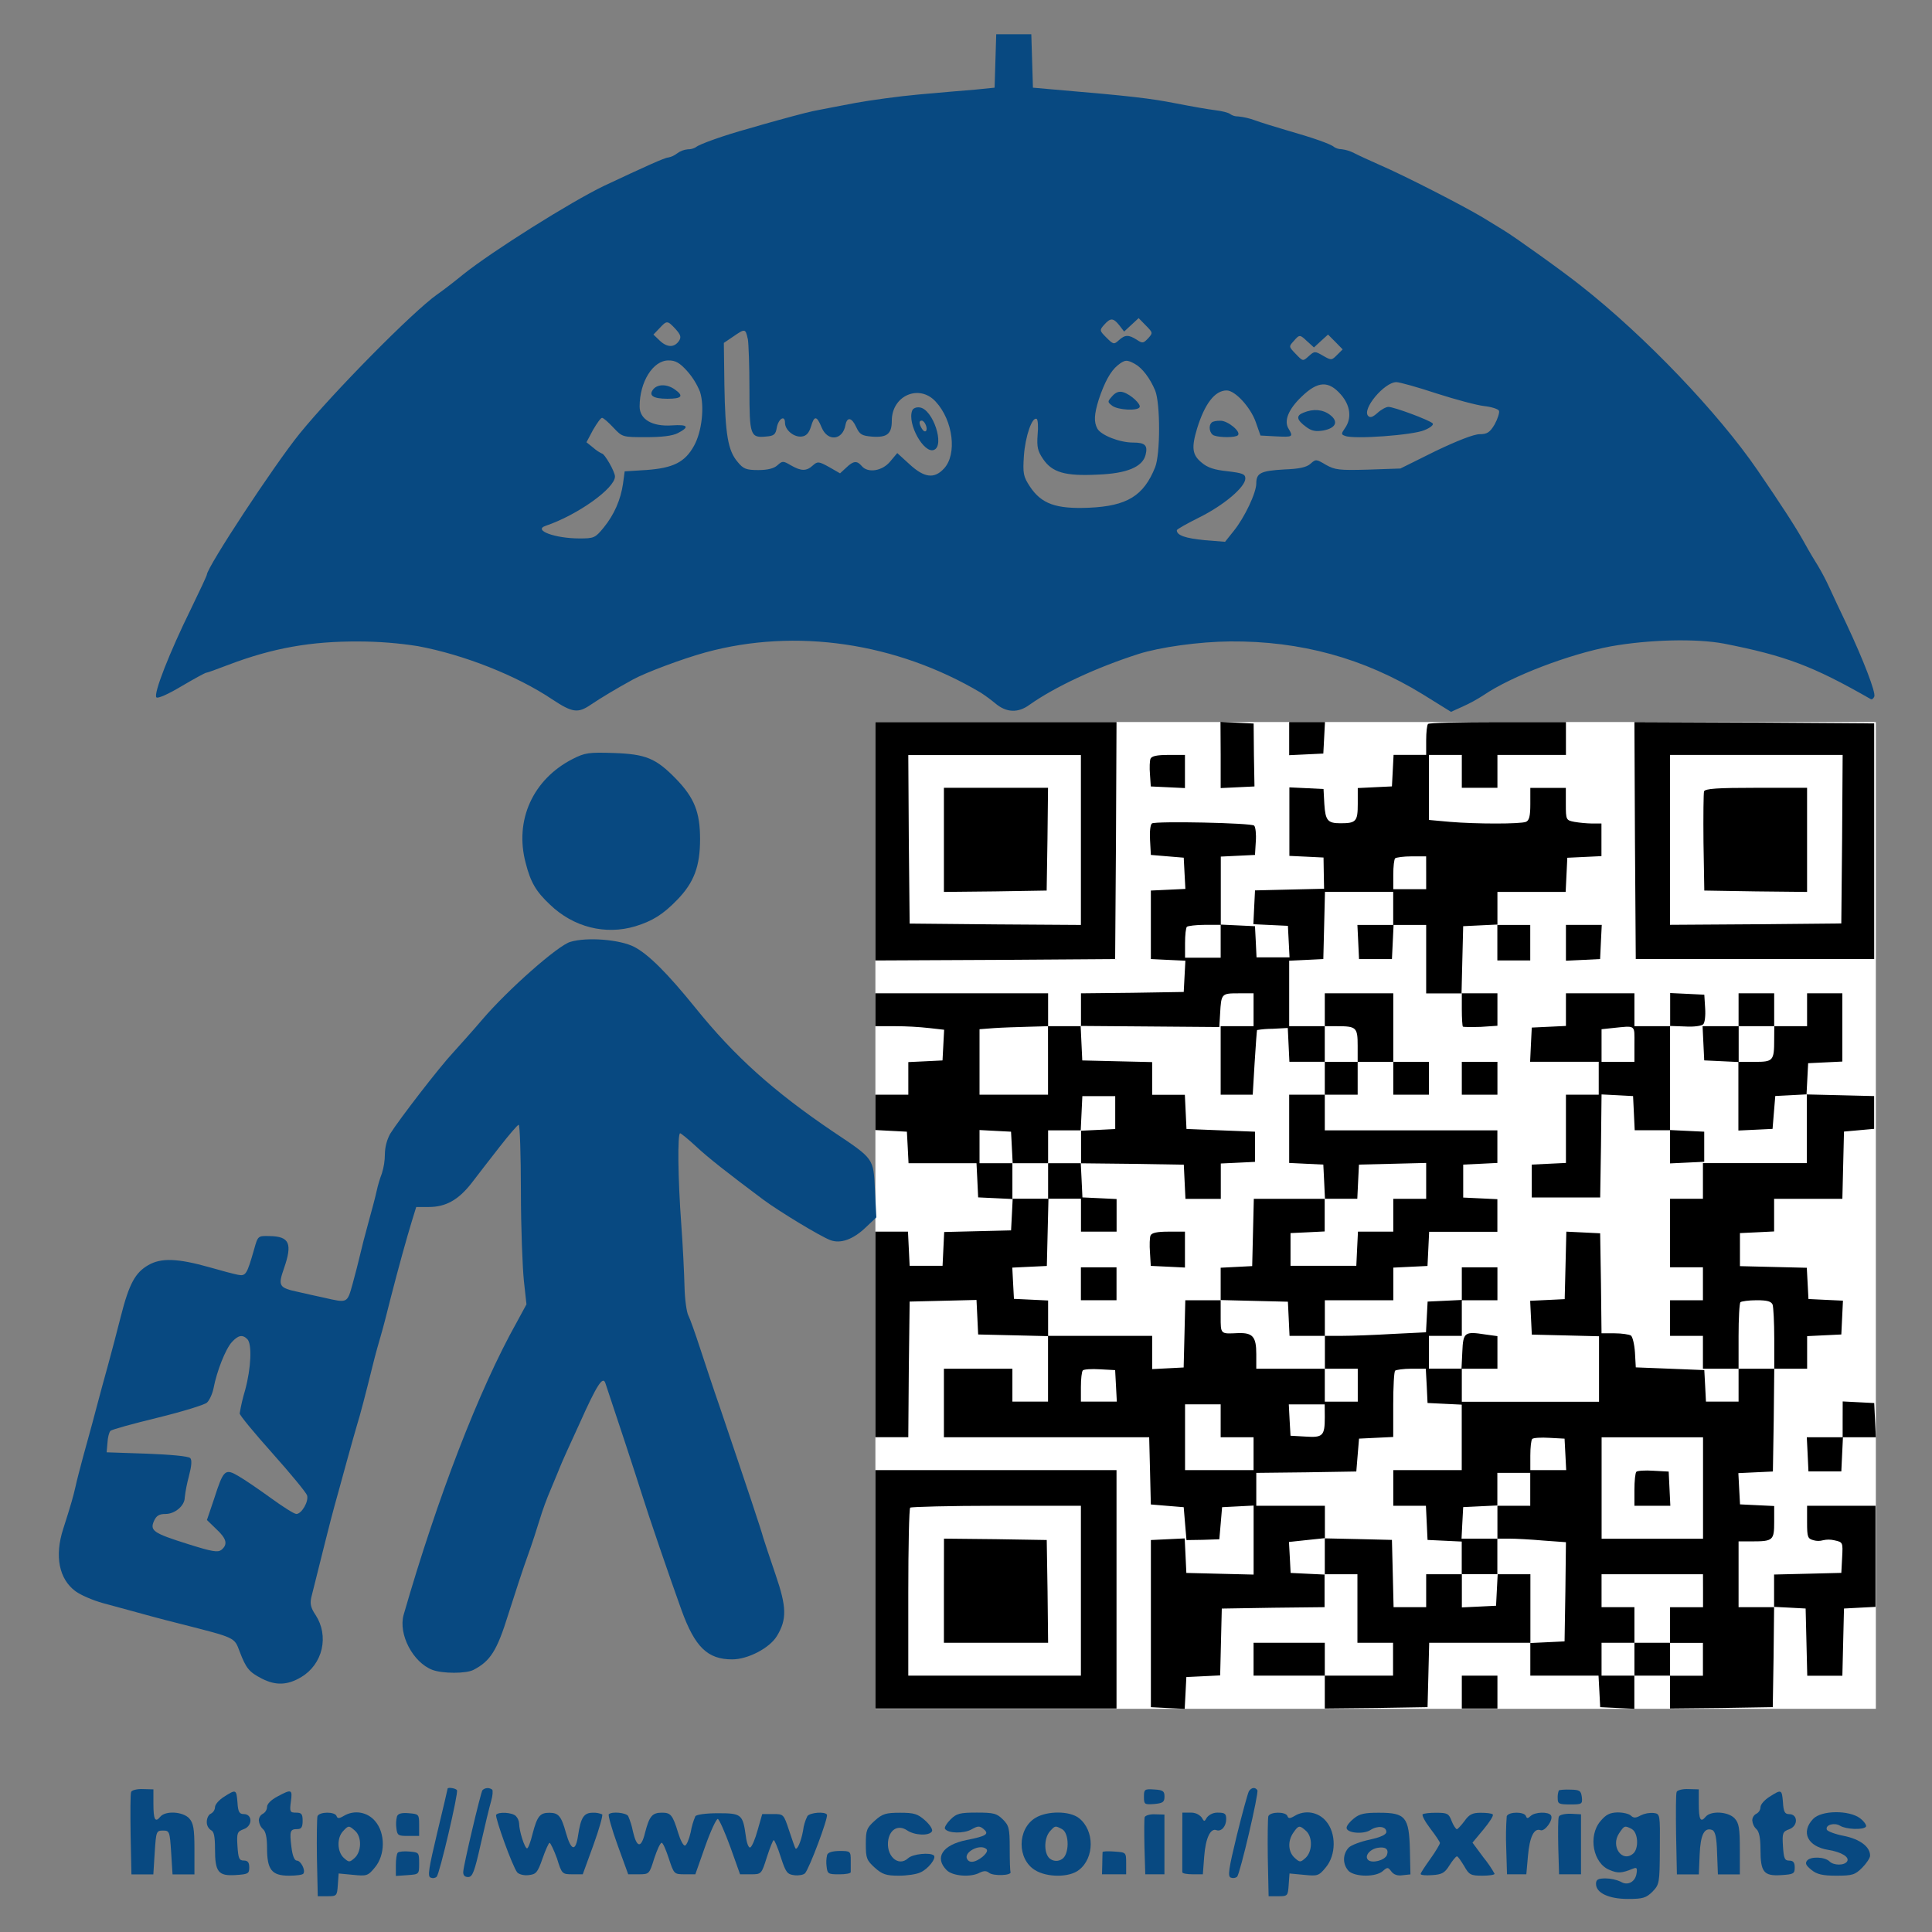
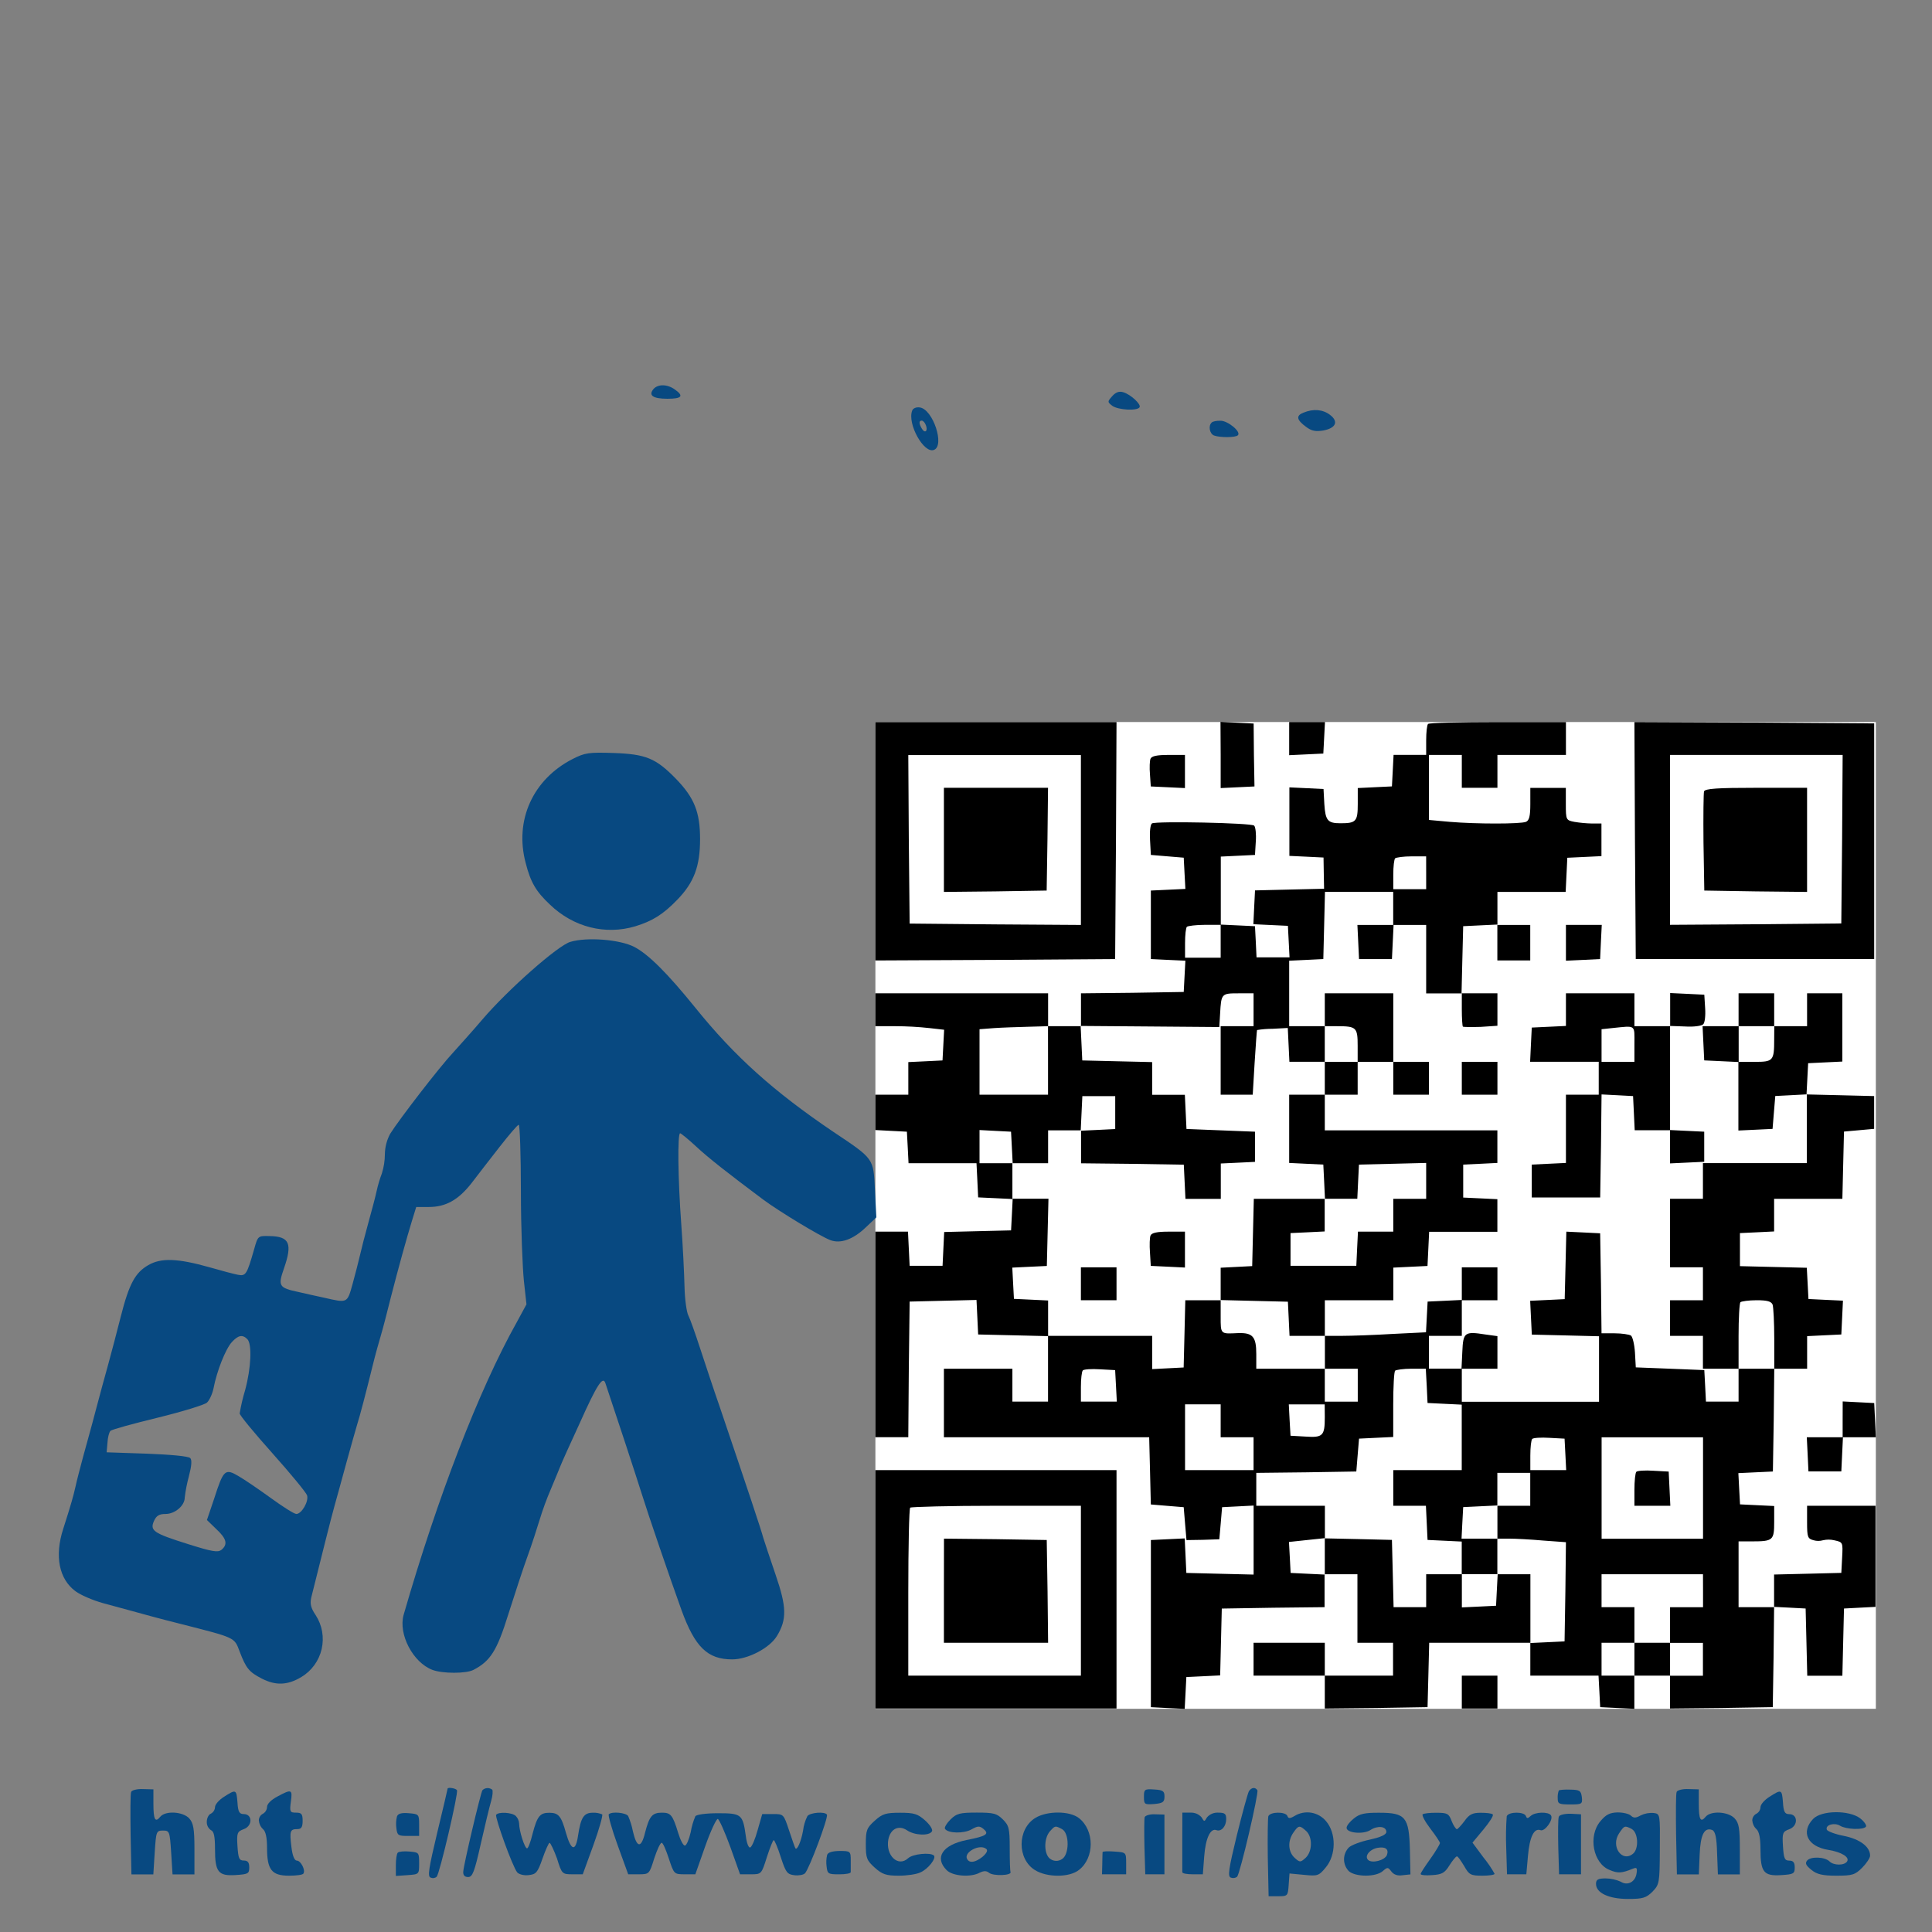
<svg xmlns="http://www.w3.org/2000/svg" preserveAspectRatio="none" width="100%" height="100%" overflow="visible" style="display: block;" viewBox="0 0 76 76" fill="none">
  <rect x="0" y="0" width="76" height="76" fill="#808080" stroke="none" />
  <g id="passenger-rights">
    <path id="Vector" d="M73.791 28.403H34.436V67.22H73.791V28.403Z" fill="white" />
-     <path id="Vector_2" d="M39.157 2.392L39.125 3.449L38.37 3.525C37.96 3.557 36.958 3.643 36.161 3.715C35.364 3.786 34.22 3.944 33.63 4.053C33.04 4.161 32.412 4.289 32.229 4.322C31.916 4.376 31.539 4.473 30.558 4.742C30.289 4.817 29.782 4.958 29.426 5.065C28.521 5.313 27.507 5.67 27.378 5.788C27.28 5.846 27.169 5.876 27.055 5.874C26.902 5.888 26.756 5.944 26.634 6.036C26.53 6.117 26.408 6.172 26.279 6.198C26.16 6.198 25.394 6.543 23.767 7.308C22.463 7.933 19.358 9.884 18.215 10.8C17.86 11.091 17.396 11.447 17.191 11.587C16.232 12.266 13.117 15.425 11.791 17.052C10.778 18.303 8.159 22.291 8.137 22.604C8.137 22.647 7.852 23.25 7.512 23.951C6.671 25.661 6.024 27.304 6.153 27.433C6.207 27.487 6.606 27.314 7.145 26.991C7.641 26.7 8.072 26.463 8.115 26.463C8.158 26.463 8.536 26.323 8.989 26.151C10.724 25.492 12.233 25.223 14.119 25.234C14.895 25.236 15.669 25.297 16.435 25.417C18.246 25.752 20.338 26.581 21.717 27.507C22.515 28.035 22.731 28.068 23.237 27.723C23.636 27.454 24.229 27.098 24.897 26.731C25.382 26.462 26.848 25.912 27.753 25.664C31.3 24.694 35.258 25.277 38.583 27.249C38.781 27.379 38.971 27.519 39.153 27.669C39.585 28.035 40.048 28.057 40.5 27.723C41.492 27.023 43.099 26.267 44.78 25.728C45.621 25.458 47.173 25.242 48.39 25.232C51.16 25.21 53.65 25.889 55.968 27.312L57.079 28.002L57.531 27.798C57.819 27.669 58.097 27.517 58.361 27.345C59.472 26.59 61.746 25.73 63.363 25.426C64.872 25.157 66.726 25.113 67.815 25.318C70.23 25.793 71.307 26.192 73.593 27.503C73.635 27.525 73.7 27.483 73.732 27.396C73.787 27.235 73.323 26.005 72.623 24.518C72.407 24.076 72.115 23.44 71.964 23.116C71.829 22.821 71.678 22.533 71.512 22.254C71.417 22.104 71.167 21.693 70.973 21.338C70.66 20.768 70.057 19.84 69.141 18.503C67.599 16.25 64.721 13.232 62.198 11.248C61.498 10.688 59.569 9.308 59.138 9.05C59.042 8.985 58.663 8.765 58.307 8.542C57.531 8.08 55.246 6.905 54.265 6.484C53.877 6.312 53.424 6.104 53.263 6.02C53.108 5.94 52.94 5.889 52.767 5.869C52.666 5.868 52.567 5.838 52.482 5.784C52.353 5.665 51.641 5.417 50.595 5.119C50.153 4.989 49.593 4.816 49.36 4.731C49.148 4.653 48.927 4.602 48.703 4.58C48.591 4.583 48.481 4.55 48.39 4.485C48.325 4.431 48.067 4.366 47.797 4.334C47.528 4.302 46.835 4.18 46.239 4.063C45.269 3.873 44.493 3.778 41.496 3.525L40.633 3.449L40.601 2.392L40.569 1.347H39.189L39.157 2.392ZM44.03 12.795L44.22 13.043L44.5 12.784L44.791 12.514L45.076 12.805C45.356 13.09 45.356 13.097 45.162 13.312C44.979 13.502 44.946 13.517 44.72 13.366C44.396 13.161 44.257 13.161 44.009 13.387C43.819 13.56 43.793 13.549 43.523 13.28C43.254 13.011 43.243 12.988 43.438 12.773C43.685 12.492 43.795 12.504 44.03 12.795ZM26.567 12.935C26.772 13.161 26.804 13.258 26.718 13.398C26.534 13.678 26.254 13.678 25.963 13.409L25.704 13.161L25.942 12.913C26.232 12.601 26.254 12.601 26.567 12.935ZM29.417 13.323C29.449 13.506 29.481 14.401 29.481 15.306C29.481 17.128 29.514 17.236 30.146 17.171C30.448 17.149 30.513 17.085 30.556 16.826C30.62 16.47 30.88 16.309 30.88 16.632C30.88 16.923 31.245 17.214 31.545 17.171C31.718 17.149 31.825 17.031 31.901 16.783C32.03 16.341 32.127 16.341 32.321 16.815C32.558 17.385 33.151 17.322 33.258 16.72C33.323 16.386 33.507 16.419 33.679 16.796C33.819 17.097 33.906 17.141 34.304 17.176C34.897 17.219 35.081 17.068 35.081 16.551C35.081 15.559 36.159 15.095 36.805 15.796C37.496 16.54 37.66 17.876 37.129 18.437C36.749 18.847 36.353 18.793 35.781 18.265L35.296 17.823L35.016 18.156C34.703 18.536 34.132 18.62 33.895 18.329C33.712 18.114 33.571 18.124 33.291 18.394L33.045 18.62L32.614 18.372C32.204 18.146 32.161 18.146 31.978 18.307C31.72 18.545 31.514 18.534 31.115 18.307C30.803 18.124 30.782 18.124 30.577 18.307C30.448 18.426 30.197 18.491 29.833 18.491C29.358 18.491 29.24 18.448 29.014 18.168C28.634 17.725 28.529 17.079 28.496 15.16L28.474 13.489L28.841 13.241C29.305 12.92 29.326 12.92 29.413 13.323H29.417ZM51.439 13.441L51.687 13.668L51.956 13.42L52.241 13.161L52.532 13.452L52.817 13.744L52.602 13.958C52.386 14.174 52.375 14.185 52.041 13.991C51.728 13.808 51.707 13.808 51.48 14.012C51.254 14.217 51.254 14.218 50.974 13.926C50.694 13.634 50.694 13.635 50.888 13.42C51.122 13.15 51.133 13.15 51.435 13.441H51.439ZM27.03 14.595C27.245 14.837 27.416 15.114 27.537 15.414C27.72 15.984 27.613 16.977 27.3 17.538C26.944 18.184 26.48 18.411 25.435 18.488L24.573 18.542L24.508 19.027C24.417 19.659 24.155 20.255 23.75 20.75C23.416 21.159 23.37 21.181 22.8 21.181C21.83 21.181 20.957 20.857 21.463 20.685C22.713 20.264 24.191 19.208 24.191 18.744C24.191 18.554 23.781 17.839 23.673 17.839C23.552 17.78 23.439 17.703 23.339 17.613L23.07 17.397L23.328 16.912C23.479 16.654 23.63 16.437 23.683 16.437C23.737 16.437 23.931 16.61 24.126 16.817C24.482 17.197 24.492 17.197 25.419 17.197C26.044 17.197 26.464 17.144 26.669 17.035C27.144 16.788 27.058 16.691 26.433 16.734C25.657 16.787 25.161 16.497 25.161 15.99C25.161 15.02 25.689 14.179 26.292 14.179C26.567 14.174 26.74 14.272 27.03 14.595ZM44.643 14.315C44.935 14.476 45.237 14.875 45.441 15.36C45.647 15.866 45.647 17.86 45.441 18.378C44.989 19.509 44.331 19.908 42.833 19.973C41.54 20.027 40.968 19.822 40.516 19.142C40.256 18.744 40.231 18.636 40.278 17.925C40.332 17.17 40.601 16.372 40.784 16.481C40.828 16.513 40.849 16.793 40.817 17.106C40.784 17.581 40.817 17.741 41.032 18.056C41.389 18.584 41.895 18.735 43.178 18.67C44.331 18.628 44.945 18.368 45.064 17.894C45.159 17.514 45.042 17.409 44.568 17.409C44.04 17.409 43.307 17.118 43.167 16.86C43.027 16.601 43.038 16.31 43.221 15.72C43.447 15.04 43.685 14.599 43.965 14.373C44.245 14.146 44.331 14.142 44.643 14.315ZM56.512 15.478C57.255 15.716 58.096 15.942 58.387 15.974C58.678 16.006 58.948 16.093 58.969 16.164C58.99 16.235 58.915 16.477 58.797 16.692C58.607 17.015 58.495 17.08 58.205 17.08C57.977 17.08 57.32 17.338 56.469 17.745L55.089 18.43L53.816 18.474C52.676 18.506 52.513 18.484 52.157 18.284C51.777 18.058 51.758 18.058 51.554 18.241C51.403 18.381 51.111 18.446 50.518 18.467C49.592 18.521 49.419 18.608 49.419 19.017C49.419 19.384 48.966 20.347 48.535 20.882L48.191 21.313L47.382 21.249C46.627 21.173 46.293 21.059 46.293 20.86C46.293 20.817 46.703 20.591 47.199 20.343C48.149 19.868 48.988 19.158 48.988 18.823C48.988 18.65 48.88 18.608 48.288 18.538C47.77 18.484 47.5 18.398 47.264 18.193C46.897 17.891 46.864 17.611 47.09 16.857C47.393 15.875 47.792 15.359 48.255 15.359C48.589 15.359 49.193 16.024 49.395 16.594L49.585 17.133L50.199 17.166C50.856 17.198 50.878 17.186 50.695 16.874C50.491 16.561 50.684 16.098 51.202 15.603C51.838 14.988 52.258 14.966 52.743 15.516C53.123 15.948 53.185 16.454 52.905 16.846C52.755 17.062 52.755 17.094 52.916 17.148C53.261 17.289 55.589 17.116 56.031 16.922C56.269 16.827 56.411 16.707 56.354 16.652C56.225 16.523 54.834 16.006 54.618 16.006C54.523 16.006 54.328 16.114 54.188 16.243C54.005 16.405 53.903 16.448 53.821 16.362C53.563 16.102 54.457 15.032 54.932 15.032C55.068 15.037 55.765 15.23 56.512 15.478Z" fill="#084981" />
    <path id="Vector_3" d="M35.881 16.158C35.686 16.675 36.343 17.851 36.736 17.699C37.177 17.538 36.703 16.103 36.185 16.028C36.042 16.006 35.91 16.061 35.881 16.158ZM36.419 16.718C36.514 16.956 36.387 17.063 36.268 16.869C36.149 16.675 36.139 16.546 36.258 16.546C36.311 16.546 36.385 16.625 36.419 16.72V16.718Z" fill="#084981" />
    <path id="Vector_4" d="M25.704 15.306C25.5 15.554 25.683 15.686 26.254 15.686C26.825 15.686 26.912 15.578 26.545 15.32C26.244 15.105 25.877 15.105 25.704 15.306Z" fill="#084981" />
    <path id="Vector_5" d="M43.749 15.587C43.559 15.802 43.559 15.813 43.76 15.967C43.986 16.128 44.741 16.172 44.827 16.021C44.903 15.912 44.482 15.514 44.181 15.428C44.03 15.382 43.89 15.425 43.749 15.587Z" fill="#084981" />
    <path id="Vector_6" d="M51.273 16.234C50.971 16.351 51.004 16.519 51.381 16.794C51.596 16.956 51.761 16.984 52.06 16.934C52.556 16.839 52.663 16.578 52.318 16.319C52.038 16.104 51.661 16.071 51.273 16.234Z" fill="#084981" />
    <path id="Vector_7" d="M47.662 16.625C47.522 16.754 47.586 17.067 47.757 17.131C47.983 17.218 48.612 17.218 48.695 17.121C48.835 16.992 48.306 16.551 48.016 16.551C47.856 16.546 47.695 16.578 47.662 16.625Z" fill="#084981" />
    <path id="Vector_8" d="M34.436 33.092V37.782L39.157 37.76L43.867 37.727L43.9 33.06L43.921 28.405H34.436V33.092ZM42.52 33.038V36.385L39.157 36.363L35.783 36.331L35.75 33.011L35.73 29.702H42.52V33.038Z" fill="black" />
    <path id="Vector_9" d="M37.131 33.038V35.086L39.157 35.065L41.173 35.032L41.205 33.006L41.227 30.99H37.131V33.038Z" fill="black" />
    <path id="Vector_10" d="M48.018 29.697V31.001L48.683 30.969L49.348 30.937L49.326 29.702L49.315 28.462L48.658 28.43L48.011 28.397L48.018 29.697Z" fill="black" />
    <path id="Vector_11" d="M50.713 29.05V29.707L51.391 29.675L52.056 29.643L52.089 29.018L52.121 28.403H50.713V29.05Z" fill="black" />
    <path id="Vector_12" d="M56.177 28.478C56.135 28.511 56.102 28.802 56.102 29.125V29.695H54.82L54.788 30.309L54.755 30.935L54.09 30.967L53.411 31V31.625C53.411 32.314 53.346 32.385 52.732 32.385C52.225 32.385 52.139 32.277 52.096 31.63L52.064 31.038L51.399 31.005L50.721 30.973V33.668L51.399 33.7L52.064 33.733L52.074 34.346L52.086 34.961L50.727 34.993L49.369 35.026L49.336 35.691L49.304 36.356L49.983 36.388L50.663 36.42L50.695 37.035L50.727 37.66H49.429L49.4 37.05L49.368 36.435L48.703 36.403L48.023 36.371V33.696L48.703 33.663L49.368 33.631L49.4 33.103C49.422 32.812 49.39 32.533 49.335 32.478C49.228 32.37 45.487 32.294 45.315 32.391C45.25 32.435 45.22 32.726 45.24 33.049L45.272 33.631L45.918 33.685L46.565 33.739L46.597 34.353L46.63 34.968L45.951 35L45.272 35.032V37.727L45.951 37.76L46.63 37.792L46.597 38.407L46.565 39.021L44.549 39.054L42.523 39.075V40.368H41.23V39.075H34.436V40.368H35.222C35.673 40.369 36.123 40.394 36.57 40.443L37.14 40.508L37.108 41.112L37.076 41.715L36.411 41.748L35.731 41.78V43.063H34.436V44.453L35.061 44.486L35.675 44.518L35.708 45.133L35.74 45.758H38.413L38.446 46.423L38.478 47.102L39.157 47.134L39.836 47.167L39.805 47.785L39.773 48.4L38.457 48.432L37.142 48.464L37.11 49.129L37.078 49.794H35.783L35.75 49.115L35.718 48.45H34.436V56.535H35.73L35.75 53.874L35.783 51.201L37.099 51.169L38.413 51.137L38.446 51.816L38.478 52.495L39.857 52.527L41.227 52.56V55.136H39.825V53.842H37.131V56.537H45.206L45.239 57.852L45.271 59.182L45.917 59.236L46.564 59.289L46.618 59.937L46.673 60.583L47.319 60.573L47.965 60.551L48.02 59.926L48.074 59.289L48.699 59.257L49.314 59.225V61.94L47.998 61.908L46.668 61.875L46.636 61.196L46.603 60.517L45.938 60.549L45.273 60.581V67.156L45.938 67.19L46.603 67.222L46.636 66.596L46.668 65.971L47.333 65.939L47.998 65.906L48.03 64.591L48.062 63.277L50.089 63.244L52.105 63.222V61.927H53.398V64.622H54.799V65.916H52.114V64.622H49.312V65.916H52.114V67.209L54.141 67.188L56.156 67.155L56.189 65.883L56.221 64.622H60.199V65.916H62.882L62.915 66.529L62.947 67.155L63.626 67.188L64.291 67.22V65.916H65.694V67.209L67.72 67.188L69.736 67.155L69.768 65.182L69.789 63.21L70.414 63.242L71.029 63.275L71.061 64.59L71.093 65.92H72.474L72.506 64.59L72.538 63.275L73.163 63.242L73.778 63.21V59.233H71.086V59.879C71.086 60.472 71.108 60.526 71.344 60.59C71.464 60.624 71.591 60.624 71.711 60.59C71.856 60.556 72.007 60.556 72.153 60.59C72.497 60.666 72.497 60.666 72.465 61.269L72.433 61.873L71.118 61.906L69.788 61.938V63.221H68.391V60.634H68.919C69.749 60.634 69.792 60.59 69.792 59.868V59.243L69.127 59.211L68.448 59.178L68.415 58.564L68.383 57.949L69.062 57.917L69.741 57.885L69.774 55.858L69.795 53.842H71.088V52.56L71.768 52.527L72.433 52.495L72.465 51.83L72.497 51.165L71.819 51.133L71.14 51.1L71.108 50.486L71.075 49.871L69.76 49.839L68.445 49.807V48.507L69.124 48.475L69.789 48.442V47.159H72.474L72.506 45.829L72.538 44.513L73.131 44.46L73.724 44.406V43.117L72.394 43.084L71.064 43.052L71.096 42.438L71.128 41.824L71.808 41.791L72.473 41.759V39.075H71.086V40.368H69.792V39.075H68.391V40.368H66.975L67.007 41.033L67.04 41.713L67.719 41.745L68.384 41.777V44.472L69.063 44.44L69.728 44.408L69.781 43.761L69.835 43.114L70.461 43.082L71.075 43.049V45.755H66.989V47.156H65.696V49.851H66.989V51.148H65.696V52.549H66.989V53.842H68.391V55.136H67.108L67.076 54.511L67.043 53.896L65.696 53.842L64.348 53.789L64.315 53.2C64.293 52.877 64.22 52.575 64.153 52.535C64.087 52.495 63.798 52.449 63.518 52.449H63L62.978 50.476L62.946 48.515L62.281 48.482L61.616 48.45L61.584 49.775L61.551 51.105L60.872 51.138L60.193 51.17L60.225 51.835L60.258 52.5L61.587 52.532L62.902 52.565V55.141H57.504V53.842H58.905V52.56L58.43 52.495C57.611 52.366 57.557 52.409 57.524 53.174L57.492 53.839H56.21V52.549H57.504V51.148H58.905V49.854H57.504V51.137L56.839 51.169L56.159 51.201L56.127 51.805L56.095 52.409L54.79 52.473C54.067 52.517 53.175 52.549 52.795 52.549H52.116V51.148H54.81V49.865L55.489 49.832L56.154 49.8L56.187 49.121L56.219 48.456H58.903V47.173L58.238 47.141L57.559 47.109V45.812L58.238 45.78L58.903 45.747V44.465H52.114V43.063H53.407V41.77H54.808V43.063H56.21V41.77H54.808V39.075H52.114V40.368H50.713V37.792L51.391 37.76L52.056 37.727L52.089 36.397L52.121 35.083H54.805V36.385H53.397L53.429 37.05L53.461 37.729H54.755L54.788 37.05L54.82 36.385H56.102V39.079H57.504V39.704C57.504 40.05 57.525 40.363 57.546 40.384C57.567 40.404 57.892 40.405 58.247 40.395L58.905 40.351V39.075H57.493L57.525 37.749L57.558 36.434L58.237 36.401L58.902 36.369V37.782H60.196V36.385H58.905V35.086H61.589L61.622 34.407L61.654 33.742L62.332 33.71L62.997 33.678V32.395H62.631C62.396 32.39 62.162 32.368 61.931 32.33C61.607 32.266 61.596 32.255 61.596 31.63V30.994H60.199V31.63C60.199 32.105 60.155 32.277 60.026 32.33C59.8 32.417 58.074 32.417 57.04 32.33L56.21 32.255V29.697H57.504V30.99H58.905V29.697H61.6V28.405H58.927C57.449 28.405 56.21 28.435 56.177 28.478ZM56.102 34.332V34.979H54.808V34.409C54.808 34.086 54.841 33.794 54.884 33.762C54.928 33.73 55.207 33.687 55.531 33.687H56.101L56.102 34.332ZM48.018 37.026V37.673H46.617V37.103C46.617 36.779 46.649 36.489 46.691 36.456C46.734 36.424 47.048 36.381 47.393 36.381H48.018V37.026ZM49.312 39.721V40.368H48.018V43.063H49.279L49.354 41.802C49.397 41.101 49.441 40.53 49.449 40.519C49.653 40.486 49.859 40.47 50.065 40.47L50.658 40.438L50.69 41.103L50.722 41.768H52.113V40.368H52.588C53.354 40.368 53.407 40.411 53.407 41.134V41.77H52.114V43.063H50.713V45.747L51.391 45.78L52.056 45.812L52.089 46.477L52.121 47.156H53.393L53.425 46.477L53.458 45.812L54.788 45.78L56.102 45.747V47.159H54.808V48.45H53.419L53.386 49.115L53.354 49.794H50.766V48.507L51.445 48.475L52.11 48.442V47.159H49.322L49.29 48.475L49.258 49.805L48.643 49.837L48.018 49.869V51.141L49.348 51.174L50.663 51.206L50.695 51.871L50.727 52.55H52.118V53.843H53.411V55.137H52.114V53.842H49.419V53.261C49.419 52.582 49.279 52.42 48.697 52.441C48.007 52.473 48.018 52.495 48.018 51.794V51.148H46.627L46.595 52.463L46.562 53.793L45.948 53.825L45.323 53.857V52.549H41.23V51.158L40.565 51.126L39.886 51.094L39.853 50.479L39.821 49.865L40.5 49.832L41.18 49.8L41.212 48.47L41.244 47.154H39.825V45.758H38.532V44.453L39.157 44.486L39.772 44.518L39.804 45.133L39.836 45.758H41.23V44.465H42.513L42.545 43.785L42.577 43.12H43.87V44.414L43.205 44.447L42.526 44.479V45.761L44.552 45.783L46.568 45.816L46.6 46.481L46.633 47.16H48.023V45.769L48.703 45.737L49.368 45.705V44.518L48.021 44.465L46.673 44.411L46.641 43.731L46.609 43.066H45.323V41.78L43.954 41.748L42.574 41.715L42.542 41.036L42.51 40.358L45.237 40.379L47.964 40.401L47.996 39.873C48.04 39.086 48.05 39.075 48.718 39.075H49.312V39.721ZM41.227 41.716V43.063H38.532V40.487L39.102 40.443C39.404 40.422 40.019 40.401 40.45 40.39L41.226 40.368L41.227 41.716ZM69.792 40.898C69.792 41.728 69.749 41.771 69.032 41.771H68.395V40.368H69.796L69.792 40.898ZM69.73 51.32C69.762 51.415 69.795 52.021 69.795 52.668V53.842H68.391V52.57C68.391 51.87 68.423 51.255 68.466 51.223C68.51 51.191 68.79 51.148 69.102 51.148C69.511 51.148 69.674 51.191 69.73 51.32ZM43.9 54.511L43.933 55.136H42.52V54.566C42.52 54.242 42.552 53.952 42.596 53.908C42.64 53.864 42.941 53.843 43.274 53.865L43.867 53.897L43.9 54.511ZM56.124 54.511L56.156 55.19L56.836 55.223L57.501 55.255V57.831H54.808V59.233H56.092L56.124 59.898L56.156 60.577L56.836 60.609L57.501 60.641V61.924H58.902V60.526H57.493L57.525 59.9L57.558 59.286L58.237 59.253L58.902 59.221V57.939H60.196V59.233H58.905V60.526H59.368C59.616 60.526 60.223 60.558 60.715 60.602L61.6 60.666L61.578 62.617L61.546 64.568L60.881 64.6L60.202 64.632V61.927H58.915L58.883 62.541L58.851 63.166L58.186 63.199L57.506 63.231V61.927H56.102V63.221H54.82L54.788 61.891L54.755 60.576L53.439 60.544L52.114 60.515V61.94L51.449 61.908L50.77 61.875L50.738 61.261L50.705 60.657L51.417 60.581L52.118 60.507V59.233H49.419V57.939L51.391 57.917L53.354 57.885L53.407 57.239L53.461 56.592L54.141 56.559L54.806 56.527V55.255C54.806 54.554 54.838 53.95 54.882 53.918C54.925 53.886 55.205 53.842 55.517 53.842H56.087L56.124 54.511ZM48.018 55.89V56.537H49.312V57.831H46.617V55.243H48.018V55.89ZM52.114 55.751C52.114 56.483 52.038 56.559 51.349 56.511L50.766 56.478L50.73 55.86L50.698 55.245H52.11L52.114 55.751ZM61.578 57.205L61.61 57.831H60.199V57.261C60.199 56.938 60.231 56.647 60.274 56.604C60.316 56.561 60.618 56.539 60.953 56.561L61.546 56.593L61.578 57.205ZM66.993 58.535V60.53H63.003V56.54H66.993V58.535ZM66.993 62.578V63.224H65.696V64.626H66.989V65.92H65.696V64.622H64.294V65.916H63.001V64.622H64.294V63.221H63.001V61.927H66.991L66.993 62.578Z" fill="black" />
-     <path id="Vector_13" d="M41.23 46.455V47.155H42.523V48.45H43.924V47.167L43.259 47.135L42.58 47.103L42.548 46.424L42.515 45.759H41.23V46.455Z" fill="black" />
    <path id="Vector_14" d="M45.258 48.604C45.226 48.679 45.215 48.984 45.237 49.269L45.269 49.797L45.948 49.829L46.613 49.862V48.45H45.966C45.517 48.45 45.302 48.496 45.258 48.604Z" fill="black" />
    <path id="Vector_15" d="M42.52 50.501V51.148H43.921V49.854H42.52V50.501Z" fill="black" />
    <path id="Vector_16" d="M64.37 57.896C64.327 57.939 64.294 58.262 64.294 58.607V59.233H65.707L65.674 58.553L65.642 57.888L65.049 57.856C64.715 57.831 64.41 57.855 64.37 57.896Z" fill="black" />
    <path id="Vector_17" d="M64.315 33.06L64.347 37.727H73.726V28.457L69.004 28.425L64.294 28.405L64.315 33.06ZM72.464 33.006L72.432 36.326L69.069 36.358L65.695 36.38V29.697H72.485L72.464 33.006Z" fill="black" />
    <path id="Vector_18" d="M67.033 31.131C67.011 31.206 67.001 32.111 67.011 33.147L67.043 35.032L69.07 35.065L71.086 35.086V30.99H69.091C67.561 30.99 67.076 31.022 67.033 31.131Z" fill="black" />
    <path id="Vector_19" d="M22.524 29.858C20.962 30.657 20.228 32.273 20.681 33.955C20.872 34.709 21.091 35.076 21.631 35.582C22.559 36.477 23.817 36.79 24.994 36.437C25.66 36.233 26.083 35.974 26.644 35.392C27.302 34.713 27.539 34.077 27.539 33.01C27.539 31.943 27.312 31.382 26.589 30.635C25.801 29.826 25.403 29.665 24.141 29.621C23.16 29.589 23.01 29.61 22.524 29.858Z" fill="#084981" />
    <path id="Vector_20" d="M45.258 29.848C45.226 29.923 45.215 30.203 45.237 30.462L45.269 30.937L45.948 30.969L46.613 31.001V29.697H45.966C45.517 29.697 45.302 29.74 45.258 29.848Z" fill="black" />
    <path id="Vector_21" d="M61.6 37.08V37.792L62.279 37.76L62.944 37.727L62.976 37.048L63.009 36.383H61.6V37.08Z" fill="black" />
    <path id="Vector_22" d="M22.438 37.05C21.963 37.179 19.98 38.925 18.968 40.112C18.622 40.521 18.105 41.092 17.835 41.394C17.297 41.964 15.702 44.035 15.345 44.606C15.214 44.852 15.144 45.126 15.14 45.404C15.139 45.66 15.099 45.914 15.022 46.159C14.939 46.379 14.871 46.605 14.82 46.835C14.777 47.04 14.63 47.601 14.497 48.075C14.364 48.549 14.217 49.131 14.163 49.368C14.108 49.604 13.979 50.112 13.872 50.5C13.656 51.276 13.677 51.26 12.751 51.049C12.459 50.985 12.007 50.888 11.737 50.823C10.972 50.662 10.929 50.587 11.167 49.907C11.512 48.916 11.393 48.635 10.597 48.624C10.145 48.613 10.145 48.613 9.994 49.152C9.709 50.144 9.67 50.209 9.347 50.144C9.186 50.112 8.69 49.982 8.248 49.853C6.986 49.498 6.339 49.473 5.833 49.767C5.327 50.06 5.083 50.479 4.75 51.794C4.61 52.355 4.383 53.207 4.254 53.681C4.125 54.155 3.895 54.975 3.757 55.513C3.619 56.052 3.392 56.85 3.273 57.292C3.154 57.733 3.013 58.273 2.971 58.477C2.884 58.857 2.809 59.136 2.485 60.148C2.14 61.215 2.324 62.121 2.971 62.596C3.176 62.747 3.65 62.951 4.037 63.059C4.425 63.167 4.954 63.307 5.224 63.382C5.494 63.457 6.313 63.684 7.056 63.868C9.287 64.438 9.212 64.396 9.431 64.977C9.679 65.624 9.797 65.775 10.304 66.034C10.853 66.314 11.316 66.293 11.856 65.969C12.056 65.849 12.229 65.689 12.366 65.501C12.503 65.312 12.601 65.097 12.653 64.87C12.705 64.643 12.711 64.407 12.671 64.177C12.63 63.948 12.544 63.729 12.416 63.533C12.226 63.253 12.19 63.091 12.244 62.843C12.624 61.324 13.02 59.728 13.16 59.233C13.255 58.91 13.461 58.133 13.635 57.508C13.809 56.883 13.991 56.226 14.045 56.053C14.153 55.719 14.401 54.77 14.67 53.678C14.756 53.323 14.907 52.783 14.994 52.492C15.08 52.202 15.242 51.565 15.36 51.091C15.672 49.873 15.996 48.708 16.2 48.041L16.373 47.48H16.869C17.527 47.48 18.023 47.21 18.54 46.553C18.777 46.24 19.273 45.603 19.65 45.119C20.027 44.636 20.361 44.246 20.405 44.246C20.449 44.246 20.491 45.421 20.491 46.865C20.491 48.309 20.556 49.884 20.609 50.39L20.71 51.309L20.33 52.01C18.842 54.662 17.204 58.92 15.878 63.523C15.663 64.287 16.245 65.398 17.01 65.689C17.409 65.84 18.34 65.84 18.625 65.689C19.29 65.344 19.552 64.934 19.995 63.504C20.242 62.728 20.576 61.703 20.749 61.229C20.922 60.755 21.129 60.108 21.224 59.796C21.352 59.376 21.503 58.964 21.677 58.561C21.827 58.194 22 57.795 22.043 57.676C22.086 57.558 22.431 56.793 22.809 55.974C23.474 54.486 23.714 54.12 23.811 54.4C24.232 55.65 25.029 58.075 25.224 58.7C25.514 59.628 26.323 61.989 26.808 63.336C27.336 64.791 27.832 65.276 28.803 65.276C29.418 65.276 30.269 64.835 30.56 64.36C30.959 63.702 30.948 63.22 30.506 61.934C30.291 61.309 30.075 60.652 30.021 60.48C29.946 60.188 29.439 58.668 28.318 55.359C28.081 54.68 27.735 53.634 27.541 53.041C27.348 52.449 27.142 51.867 27.078 51.748C27.013 51.63 26.938 51.123 26.927 50.616C26.915 50.109 26.862 49.001 26.798 48.138C26.668 46.38 26.647 44.58 26.755 44.58C26.787 44.58 27.067 44.806 27.369 45.086C27.865 45.55 28.609 46.131 30.021 47.188C30.646 47.652 32.263 48.632 32.662 48.783C33.061 48.934 33.557 48.763 34.063 48.277L34.473 47.889L34.419 46.822C34.354 45.55 34.398 45.604 32.769 44.515C30.441 42.941 28.9 41.562 27.354 39.643C26.255 38.285 25.511 37.541 24.951 37.249C24.39 36.958 23.096 36.854 22.438 37.05ZM9.729 52.678C9.919 52.868 9.88 53.81 9.643 54.683C9.552 54.984 9.48 55.29 9.428 55.6C9.428 55.675 10.009 56.376 10.721 57.173C11.432 57.97 12.037 58.704 12.079 58.822C12.154 59.06 11.864 59.556 11.658 59.556C11.573 59.556 11.131 59.275 10.656 58.93C10.181 58.586 9.611 58.197 9.384 58.068C8.856 57.755 8.791 57.809 8.425 58.952L8.14 59.793L8.506 60.148C8.916 60.528 8.97 60.752 8.711 60.967C8.571 61.075 8.355 61.043 7.397 60.741C6.028 60.31 5.887 60.213 6.06 59.825C6.155 59.62 6.264 59.556 6.512 59.556C6.879 59.556 7.267 59.233 7.267 58.909C7.3 58.629 7.355 58.351 7.429 58.079C7.536 57.669 7.558 57.432 7.482 57.356C7.406 57.28 6.653 57.217 5.78 57.184L4.195 57.13L4.228 56.75C4.238 56.545 4.292 56.341 4.345 56.287C4.399 56.232 5.23 56.006 6.2 55.769C7.17 55.531 8.043 55.263 8.14 55.176C8.236 55.09 8.355 54.831 8.399 54.615C8.528 53.936 8.874 53.063 9.121 52.794C9.368 52.526 9.535 52.485 9.729 52.678Z" fill="#084981" />
    <path id="Vector_23" d="M61.6 39.721V40.358L60.935 40.39L60.256 40.422L60.223 41.087L60.191 41.767H62.89V43.063H61.6V45.747L60.935 45.779L60.256 45.812V47.106H62.947L62.979 45.078L63.001 43.052L63.626 43.084L64.241 43.117L64.273 43.782L64.305 44.461H65.696V45.765L66.375 45.733L67.04 45.701V44.518L66.375 44.486L65.696 44.453V40.358L66.289 40.379C66.623 40.401 66.935 40.358 67.001 40.292C67.066 40.227 67.096 39.947 67.076 39.657L67.043 39.129L66.378 39.096L65.7 39.064V40.368H64.294V39.074H61.6V39.721ZM64.294 41.069V41.77H63.001V40.487L63.411 40.443C64.37 40.346 64.294 40.292 64.294 41.069Z" fill="black" />
    <path id="Vector_24" d="M57.504 42.416V43.063H58.905V41.77H57.504V42.416Z" fill="black" />
    <path id="Vector_25" d="M72.485 55.836V56.537H71.075L71.108 57.202L71.14 57.882H72.433L72.465 57.202L72.497 56.537H73.791L73.759 55.858L73.727 55.193L73.112 55.161L72.487 55.129L72.485 55.836Z" fill="black" />
    <path id="Vector_26" d="M34.436 62.52V67.209H43.921V57.831H34.436V62.52ZM42.52 62.574V65.916H35.73V62.65C35.73 60.845 35.762 59.34 35.805 59.307C35.847 59.275 37.367 59.233 39.2 59.233H42.52V62.574Z" fill="black" />
    <path id="Vector_27" d="M37.131 62.574V64.622H41.23L41.208 62.596L41.176 60.58L39.16 60.547L37.134 60.526L37.131 62.574Z" fill="black" />
    <path id="Vector_28" d="M57.504 66.562V67.209H58.905V65.916H57.504V66.562Z" fill="black" />
    <path id="Vector_29" d="M5.159 70.49C5.126 70.565 5.126 71.319 5.138 72.171L5.17 73.734H6.032L6.086 72.872C6.14 72.042 6.15 72.01 6.41 72.01C6.669 72.01 6.678 72.042 6.733 72.872L6.787 73.734H7.649V72.739C7.649 71.93 7.606 71.715 7.444 71.531C7.196 71.262 6.507 71.219 6.304 71.467C6.102 71.715 6.035 71.575 6.035 70.95V70.389L5.625 70.378C5.396 70.367 5.18 70.422 5.159 70.49Z" fill="#084981" />
    <path id="Vector_30" d="M17.609 70.356C17.609 70.378 17.426 71.154 17.2 72.092C16.865 73.504 16.811 73.817 16.94 73.86C16.979 73.877 17.022 73.884 17.064 73.878C17.106 73.872 17.145 73.855 17.178 73.827C17.297 73.698 18.041 70.519 17.976 70.422C17.932 70.346 17.631 70.3 17.609 70.356Z" fill="#084981" />
    <path id="Vector_31" d="M18.978 70.422C18.902 70.539 18.234 73.375 18.224 73.623C18.212 73.763 18.277 73.838 18.414 73.838C18.586 73.838 18.662 73.648 18.91 72.545C19.071 71.833 19.255 71.068 19.319 70.852C19.384 70.636 19.394 70.432 19.362 70.4C19.306 70.357 19.236 70.335 19.166 70.339C19.096 70.343 19.029 70.372 18.978 70.422Z" fill="#084981" />
    <path id="Vector_32" d="M45 70.68C45 70.982 45.021 70.993 45.409 70.965C45.743 70.933 45.808 70.889 45.808 70.674C45.808 70.46 45.754 70.415 45.409 70.394C45.021 70.368 45 70.389 45 70.68Z" fill="#084981" />
    <path id="Vector_33" d="M49.128 70.464C49.085 70.539 48.869 71.327 48.653 72.2C48.33 73.53 48.288 73.815 48.417 73.86C48.457 73.877 48.502 73.883 48.545 73.877C48.589 73.871 48.63 73.854 48.665 73.827C48.783 73.698 49.526 70.529 49.462 70.422C49.376 70.291 49.225 70.313 49.128 70.464Z" fill="#084981" />
    <path id="Vector_34" d="M61.32 70.432C61.285 70.529 61.27 70.632 61.276 70.734C61.276 70.96 61.32 70.982 61.772 70.982C62.224 70.982 62.257 70.971 62.225 70.691C62.193 70.442 62.139 70.406 61.783 70.4C61.56 70.389 61.341 70.41 61.32 70.432Z" fill="#084981" />
    <path id="Vector_35" d="M65.955 70.49C65.922 70.565 65.922 71.319 65.933 72.171L65.965 73.734H66.828L66.86 72.958C66.892 72.171 67.043 71.869 67.356 71.988C67.475 72.042 67.529 72.279 67.546 72.894L67.578 73.734H68.441V72.749C68.441 71.93 68.409 71.715 68.236 71.531C67.988 71.262 67.298 71.219 67.096 71.467C66.893 71.715 66.826 71.575 66.826 70.95V70.389L66.416 70.378C66.192 70.367 65.977 70.422 65.955 70.49Z" fill="#084981" />
    <path id="Vector_36" d="M8.813 70.68C8.623 70.799 8.458 70.982 8.458 71.089C8.455 71.142 8.439 71.194 8.41 71.239C8.382 71.283 8.342 71.32 8.295 71.345C8.21 71.377 8.134 71.518 8.134 71.669C8.132 71.732 8.146 71.794 8.174 71.851C8.202 71.907 8.244 71.956 8.295 71.992C8.414 72.036 8.458 72.229 8.458 72.736C8.458 73.641 8.587 73.803 9.266 73.76C9.761 73.728 9.805 73.706 9.805 73.458C9.805 73.268 9.751 73.189 9.589 73.189C9.406 73.189 9.374 73.103 9.341 72.619C9.309 72.102 9.331 72.049 9.589 71.954C9.945 71.825 9.934 71.361 9.589 71.361C9.416 71.361 9.363 71.275 9.341 70.897C9.299 70.389 9.287 70.378 8.813 70.68Z" fill="#084981" />
    <path id="Vector_37" d="M10.915 70.669C10.668 70.799 10.505 70.96 10.505 71.079C10.503 71.134 10.487 71.187 10.459 71.234C10.431 71.281 10.391 71.32 10.344 71.348C10.296 71.372 10.255 71.409 10.227 71.455C10.198 71.501 10.183 71.553 10.182 71.607C10.191 71.738 10.248 71.862 10.344 71.952C10.452 72.038 10.505 72.286 10.505 72.696C10.505 73.551 10.688 73.785 11.368 73.785C11.658 73.785 11.918 73.752 11.938 73.698C12.023 73.558 11.829 73.192 11.678 73.192C11.583 73.192 11.506 73.008 11.463 72.652C11.388 72.027 11.409 71.952 11.7 71.952C11.851 71.952 11.905 71.876 11.905 71.628C11.905 71.359 11.862 71.305 11.646 71.305C11.409 71.305 11.388 71.273 11.442 70.874C11.508 70.389 11.476 70.367 10.915 70.669Z" fill="#084981" />
    <path id="Vector_38" d="M69.608 70.68C69.418 70.799 69.253 70.982 69.253 71.09C69.251 71.143 69.235 71.195 69.207 71.24C69.178 71.285 69.139 71.323 69.092 71.348C69.043 71.372 69.003 71.409 68.975 71.455C68.946 71.501 68.931 71.553 68.93 71.607C68.939 71.738 68.996 71.862 69.092 71.952C69.199 72.047 69.253 72.297 69.253 72.749C69.253 73.644 69.382 73.805 70.061 73.763C70.557 73.731 70.6 73.709 70.6 73.461C70.6 73.271 70.547 73.192 70.385 73.192C70.201 73.192 70.169 73.105 70.137 72.622C70.104 72.105 70.126 72.052 70.385 71.957C70.741 71.828 70.729 71.364 70.385 71.364C70.213 71.364 70.159 71.278 70.137 70.9C70.094 70.389 70.083 70.378 69.608 70.68Z" fill="#084981" />
-     <path id="Vector_39" d="M12.489 71.445C12.467 71.521 12.456 72.265 12.467 73.084L12.5 74.593H12.88C13.246 74.593 13.26 74.582 13.29 74.14L13.322 73.698L13.892 73.752C14.42 73.805 14.474 73.795 14.747 73.461C15.156 72.976 15.167 72.114 14.757 71.639C14.61 71.463 14.405 71.345 14.178 71.307C13.951 71.27 13.719 71.315 13.522 71.434C13.339 71.543 13.274 71.543 13.237 71.434C13.168 71.262 12.565 71.262 12.489 71.445ZM13.976 72.027C14.235 72.265 14.224 72.835 13.954 73.084C13.75 73.267 13.728 73.267 13.523 73.084C13.265 72.847 13.243 72.307 13.491 72.038C13.707 71.801 13.728 71.801 13.976 72.027Z" fill="#084981" />
    <path id="Vector_40" d="M15.615 71.456C15.578 71.608 15.571 71.765 15.593 71.92C15.626 72.205 15.668 72.221 16.057 72.221H16.488V71.79C16.488 71.37 16.477 71.359 16.079 71.327C15.799 71.305 15.658 71.337 15.615 71.456Z" fill="#084981" />
    <path id="Vector_41" d="M19.517 71.391C19.464 71.487 20.164 73.44 20.347 73.655C20.412 73.73 20.605 73.785 20.789 73.763C21.091 73.73 21.145 73.668 21.339 73.116C21.458 72.771 21.587 72.491 21.619 72.491C21.651 72.491 21.791 72.776 21.91 73.105C22.1 73.72 22.115 73.73 22.524 73.73H22.924L23.343 72.58C23.57 71.955 23.723 71.405 23.688 71.373C23.573 71.324 23.448 71.302 23.323 71.308C22.966 71.308 22.848 71.491 22.74 72.203C22.645 72.85 22.47 72.817 22.265 72.108C22.082 71.443 21.974 71.31 21.608 71.31C21.242 71.31 21.133 71.439 20.949 72.14C20.874 72.453 20.777 72.71 20.734 72.71C20.639 72.71 20.421 72.02 20.421 71.729C20.413 71.62 20.367 71.517 20.292 71.438C20.153 71.295 19.603 71.262 19.517 71.391Z" fill="#084981" />
    <path id="Vector_42" d="M23.948 71.37C23.915 71.402 24.066 71.952 24.293 72.577L24.712 73.73H25.123C25.543 73.73 25.543 73.72 25.736 73.105C25.845 72.771 25.974 72.491 26.028 72.491C26.082 72.491 26.2 72.776 26.308 73.105C26.513 73.72 26.513 73.73 26.933 73.73H27.353L27.74 72.631C27.956 72.017 28.182 71.543 28.236 71.553C28.29 71.564 28.516 72.071 28.732 72.664L29.112 73.73H29.532C29.953 73.73 29.953 73.73 30.168 73.051C30.287 72.684 30.405 72.386 30.437 72.386C30.469 72.386 30.599 72.687 30.717 73.064C30.912 73.658 30.965 73.73 31.245 73.766C31.418 73.787 31.602 73.755 31.666 73.691C31.828 73.528 32.594 71.491 32.529 71.383C32.453 71.254 31.882 71.297 31.763 71.437C31.673 71.616 31.615 71.809 31.591 72.007C31.515 72.438 31.354 72.804 31.289 72.707C31.267 72.675 31.16 72.362 31.041 72.007C30.826 71.36 30.826 71.36 30.405 71.36H29.985L29.802 71.996C29.706 72.352 29.575 72.653 29.511 72.675C29.446 72.697 29.37 72.492 29.338 72.222C29.219 71.367 29.166 71.328 28.239 71.328C27.764 71.328 27.398 71.381 27.354 71.446C27.268 71.646 27.207 71.856 27.171 72.072C27.106 72.357 27.009 72.588 26.945 72.6C26.88 72.611 26.762 72.384 26.675 72.093C26.46 71.392 26.384 71.306 26.04 71.306C25.652 71.306 25.544 71.446 25.375 72.093C25.224 72.718 25.051 72.697 24.899 72.05C24.859 71.839 24.795 71.633 24.709 71.435C24.616 71.305 24.066 71.25 23.948 71.37Z" fill="#084981" />
    <path id="Vector_43" d="M34.414 71.618C34.091 71.908 34.059 71.998 34.059 72.545C34.059 73.092 34.091 73.18 34.414 73.472C34.705 73.731 34.856 73.785 35.352 73.785C35.675 73.785 36.053 73.731 36.207 73.655C36.51 73.525 36.843 73.095 36.736 72.99C36.595 72.861 35.905 72.926 35.722 73.099C35.324 73.465 34.828 72.98 34.946 72.355C35.032 71.934 35.356 71.785 35.679 71.999C35.981 72.204 36.552 72.225 36.66 72.042C36.703 71.977 36.595 71.794 36.391 71.611C36.099 71.352 35.959 71.309 35.409 71.309C34.859 71.309 34.716 71.345 34.414 71.618Z" fill="#084981" />
    <path id="Vector_44" d="M37.389 71.575C37.238 71.725 37.141 71.888 37.173 71.941C37.292 72.124 37.917 72.135 38.218 71.963C38.466 71.823 38.531 71.823 38.682 71.941C38.93 72.146 38.811 72.226 38.017 72.383C37.079 72.573 36.745 73.073 37.241 73.569C37.478 73.805 38.191 73.86 38.545 73.664C38.707 73.588 38.805 73.588 38.912 73.674C39.074 73.804 39.795 73.783 39.753 73.642C39.731 73.599 39.72 73.178 39.72 72.704C39.72 71.918 39.688 71.81 39.451 71.573C39.213 71.337 39.095 71.303 38.426 71.303C37.758 71.303 37.627 71.337 37.389 71.575ZM38.651 73.041C38.366 73.267 38.143 73.299 38.047 73.136C37.885 72.866 38.554 72.511 38.802 72.737C38.866 72.793 38.812 72.9 38.651 73.041Z" fill="#084981" />
    <path id="Vector_45" d="M40.731 71.51C40.008 71.952 40.008 73.138 40.72 73.569C41.195 73.86 42.068 73.86 42.445 73.558C43.059 73.082 43.059 72.006 42.445 71.521C42.078 71.23 41.194 71.23 40.731 71.51ZM41.776 71.952C42.078 72.114 42.068 72.976 41.766 73.138C41.702 73.18 41.627 73.202 41.55 73.202C41.474 73.202 41.398 73.18 41.334 73.138C41.065 72.987 41.044 72.329 41.302 72.038C41.507 71.811 41.507 71.811 41.776 71.952Z" fill="#084981" />
    <path id="Vector_46" d="M45.03 71.478C45.008 71.543 45.008 72.071 45.02 72.664L45.052 73.73H45.806V71.38L45.439 71.37C45.248 71.359 45.064 71.412 45.03 71.478Z" fill="#084981" />
    <path id="Vector_47" d="M46.508 72.436V73.644C46.508 73.698 46.691 73.73 46.919 73.73H47.317L47.371 73.019C47.425 72.307 47.619 71.898 47.856 71.995C48.046 72.059 48.236 71.844 48.236 71.553C48.236 71.348 48.182 71.305 47.912 71.305C47.831 71.301 47.751 71.316 47.676 71.347C47.602 71.379 47.535 71.427 47.482 71.488C47.374 71.672 47.374 71.672 47.266 71.488C47.213 71.427 47.146 71.379 47.072 71.347C46.997 71.316 46.916 71.301 46.835 71.305H46.511L46.508 72.436Z" fill="#084981" />
    <path id="Vector_48" d="M49.893 71.445C49.872 71.521 49.861 72.265 49.872 73.084L49.904 74.593H50.284C50.651 74.593 50.664 74.582 50.694 74.14L50.726 73.698L51.296 73.752C51.824 73.805 51.879 73.795 52.151 73.461C52.561 72.976 52.571 72.114 52.162 71.639C52.015 71.463 51.809 71.345 51.582 71.307C51.356 71.27 51.123 71.315 50.927 71.434C50.743 71.543 50.679 71.543 50.642 71.434C50.572 71.262 49.97 71.262 49.893 71.445ZM51.381 72.027C51.639 72.265 51.629 72.835 51.359 73.084C51.155 73.267 51.133 73.267 50.929 73.084C50.669 72.847 50.644 72.418 50.885 72.081C51.079 71.801 51.122 71.79 51.381 72.027Z" fill="#084981" />
    <path id="Vector_49" d="M53.256 71.535C53.106 71.654 52.971 71.815 52.971 71.902C52.971 72.107 53.629 72.171 53.91 71.988C54.19 71.805 54.535 71.837 54.535 72.063C54.535 72.171 54.319 72.268 53.888 72.365C53.532 72.44 53.154 72.581 53.057 72.678C52.938 72.803 52.871 72.969 52.871 73.141C52.871 73.314 52.938 73.48 53.057 73.605C53.327 73.842 54.125 73.842 54.394 73.605C54.578 73.444 54.599 73.444 54.729 73.615C54.824 73.745 54.977 73.799 55.182 73.766L55.483 73.734L55.462 72.764C55.429 71.482 55.289 71.309 54.265 71.309C53.699 71.305 53.485 71.345 53.256 71.535ZM54.56 72.969C54.475 73.184 53.968 73.313 53.816 73.163C53.666 73.013 53.882 72.742 54.197 72.688C54.511 72.634 54.636 72.749 54.56 72.965V72.969Z" fill="#084981" />
    <path id="Vector_50" d="M55.962 71.37C55.929 71.412 56.057 71.66 56.264 71.93C56.471 72.2 56.644 72.458 56.644 72.5C56.644 72.542 56.472 72.835 56.264 73.126C56.056 73.418 55.884 73.675 55.884 73.719C55.884 73.763 56.089 73.784 56.337 73.762C56.724 73.74 56.833 73.675 57.015 73.382C57.134 73.192 57.263 73.037 57.307 73.025C57.35 73.014 57.468 73.198 57.597 73.406C57.788 73.75 57.857 73.785 58.309 73.785C58.579 73.785 58.794 73.753 58.794 73.71C58.666 73.481 58.518 73.265 58.352 73.063L57.924 72.485L58.355 71.967C58.592 71.682 58.765 71.417 58.721 71.374C58.678 71.332 58.473 71.31 58.246 71.31C57.923 71.31 57.793 71.374 57.611 71.633C57.481 71.806 57.341 71.957 57.309 71.957C57.276 71.957 57.168 71.806 57.103 71.633C56.996 71.342 56.932 71.31 56.511 71.31C56.24 71.305 56.005 71.337 55.962 71.37Z" fill="#084981" />
    <path id="Vector_51" d="M59.271 71.445C59.241 71.85 59.234 72.257 59.25 72.664L59.282 73.73H60.042L60.106 73.008C60.171 72.265 60.343 71.898 60.602 71.995C60.764 72.059 61.119 71.585 61.012 71.412C60.917 71.262 60.387 71.273 60.214 71.434C60.095 71.543 60.063 71.543 60.024 71.434C59.951 71.262 59.346 71.262 59.271 71.445Z" fill="#084981" />
    <path id="Vector_52" d="M61.32 71.467C61.287 71.531 61.287 72.071 61.298 72.664L61.33 73.731H62.193V71.37L61.783 71.348C61.546 71.345 61.34 71.392 61.32 71.467Z" fill="#084981" />
    <path id="Vector_53" d="M62.958 71.639C62.462 72.221 62.667 73.299 63.314 73.558C63.637 73.698 63.799 73.688 64.219 73.515C64.381 73.45 64.409 73.472 64.381 73.676C64.338 74.032 64.025 74.194 63.755 74.021C63.569 73.938 63.367 73.894 63.163 73.892C62.861 73.892 62.783 73.936 62.783 74.108C62.783 74.464 63.289 74.7 64.044 74.7C64.626 74.7 64.755 74.658 65.003 74.415C65.273 74.13 65.288 74.092 65.294 72.744C65.305 71.365 65.305 71.355 65.057 71.319C64.879 71.303 64.7 71.336 64.539 71.414C64.349 71.522 64.259 71.522 64.159 71.425C64.084 71.35 63.847 71.296 63.631 71.296C63.324 71.305 63.175 71.38 62.958 71.639ZM64.193 71.952C64.441 72.092 64.478 72.728 64.237 72.922C63.806 73.277 63.353 72.631 63.687 72.124C63.896 71.811 63.907 71.801 64.197 71.952H64.193Z" fill="#084981" />
    <path id="Vector_54" d="M71.323 71.553C70.827 72.071 71.108 72.642 71.926 72.771C72.444 72.857 72.767 73.056 72.66 73.224C72.552 73.392 72.132 73.386 71.969 73.224C71.786 73.041 71.225 73.019 71.086 73.192C70.999 73.299 71.043 73.382 71.258 73.558C71.472 73.733 71.7 73.785 72.239 73.785C72.864 73.785 72.972 73.752 73.253 73.472C73.424 73.299 73.565 73.084 73.565 72.997C73.565 72.652 73.177 72.351 72.541 72.221C72.196 72.156 71.884 72.038 71.862 71.973C71.797 71.783 72.164 71.682 72.39 71.823C72.616 71.963 73.306 71.995 73.403 71.855C73.436 71.801 73.328 71.65 73.177 71.531C72.745 71.198 71.646 71.208 71.323 71.553Z" fill="#084981" />
    <path id="Vector_55" d="M15.648 72.879C15.604 72.922 15.572 73.148 15.572 73.375V73.795L16.035 73.763C16.488 73.73 16.488 73.73 16.488 73.299C16.488 72.868 16.477 72.868 16.108 72.835C15.895 72.815 15.69 72.835 15.648 72.879Z" fill="#084981" />
    <path id="Vector_56" d="M32.538 72.965C32.502 73.117 32.495 73.274 32.517 73.428C32.549 73.713 32.581 73.731 33.013 73.731C33.261 73.731 33.466 73.698 33.466 73.644V73.192C33.466 72.825 33.455 72.812 33.034 72.812C32.754 72.815 32.571 72.865 32.538 72.965Z" fill="#084981" />
    <path id="Vector_57" d="M43.372 72.857C43.372 72.89 43.361 73.105 43.361 73.321L43.35 73.731H44.3V73.299C44.3 72.868 44.3 72.868 43.848 72.836C43.587 72.815 43.383 72.825 43.372 72.857Z" fill="#084981" />
  </g>
</svg>